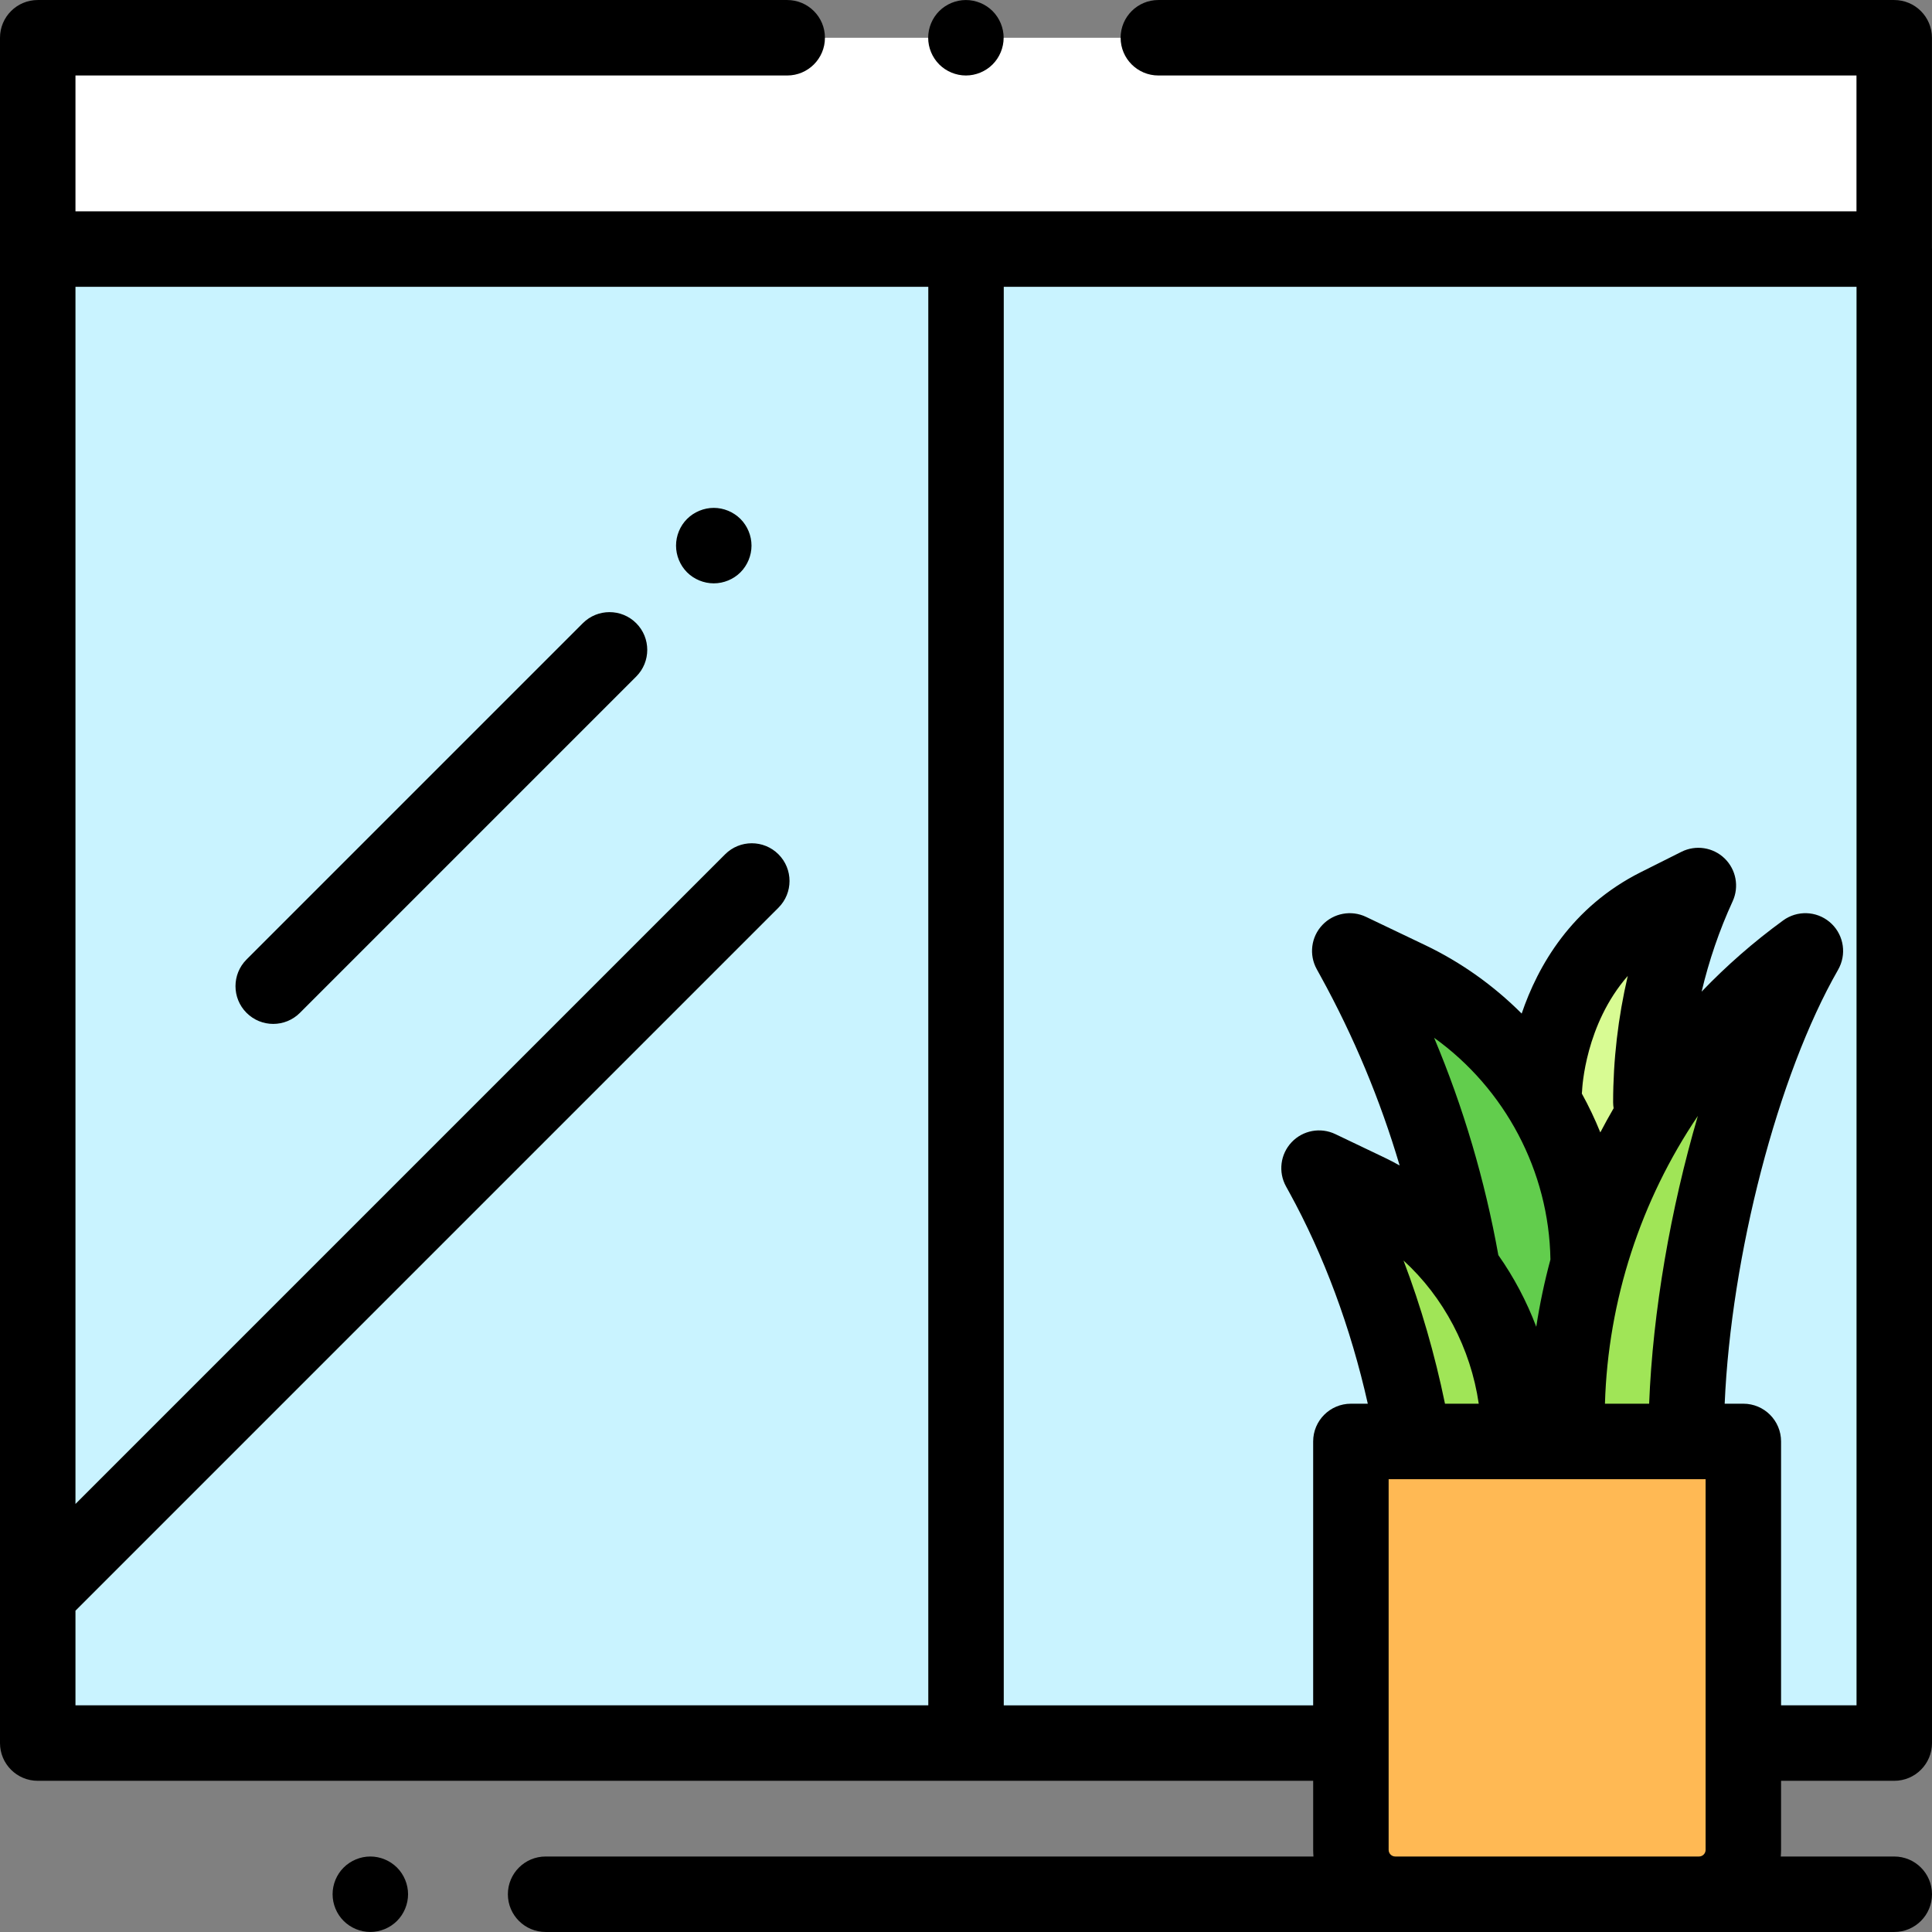
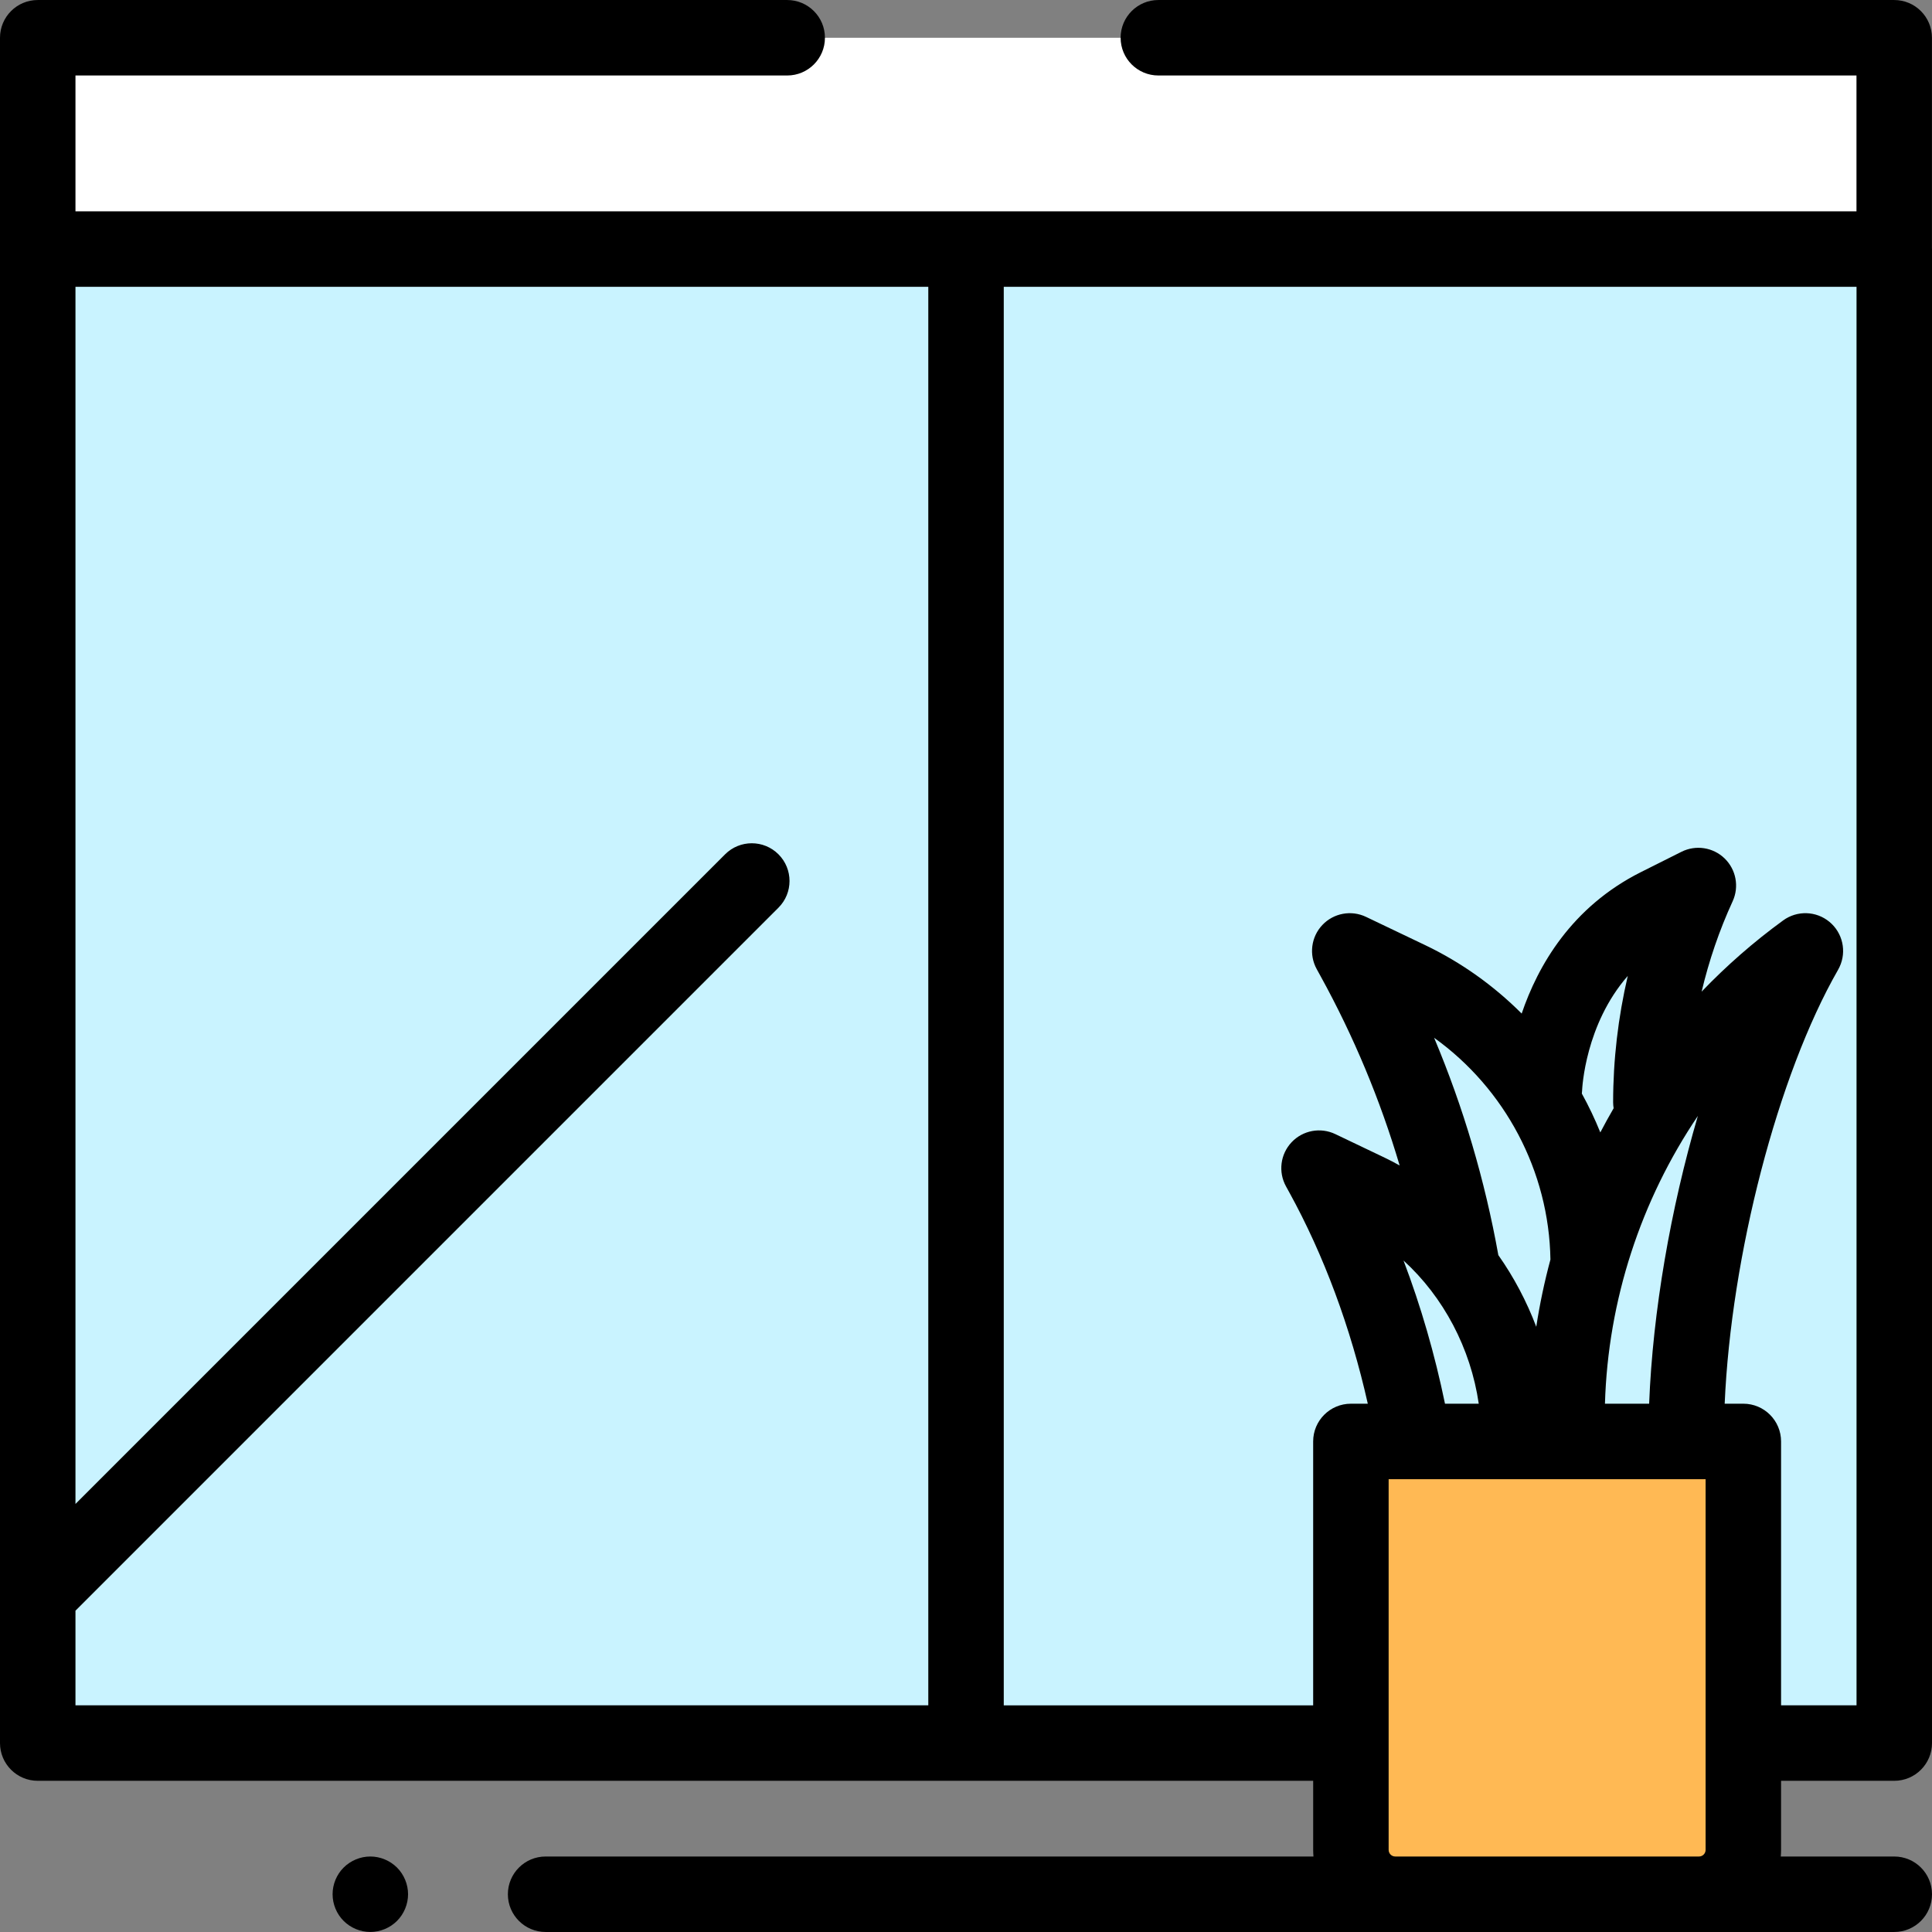
<svg xmlns="http://www.w3.org/2000/svg" viewBox="0 0 512 512">
  <rect x="0" y="0" width="512" height="512" fill="#808080" stroke="none" />
  <path fill="#C9F3FF" d="M10 66.008h491.997v395.93H10z" />
-   <path d="M409.27 288.77s1.063-34.157 30.076-48.712l10.737-5.38c-8.294 18.018-12.588 37.617-12.588 57.452v1.618l-13.034 20.087-15.19-25.064z" fill="#D8FB93" />
-   <path d="M420.896 334.92c0-32.21-18.5-61.556-47.562-75.445l-15.632-7.47 1.044 1.897c14.04 25.52 23.704 53.098 28.696 81.584l21.826 45.51 11.628-46.076z" fill="#62CD4D" />
  <g fill="#A0E557">
-     <path d="M402.555 380.996c0-27.012-15.515-53.515-39.886-65.163l-13.11-6.265.875 1.59c11.762 21.38 19.86 45.976 24.05 69.837h28.07zM415.252 380.996v-4.828c0-49.11 23.487-95.26 63.193-124.163l-.03.065c-19.08 33.262-31.567 88.49-31.567 128.926h-31.596z" />
-   </g>
+     </g>
  <path fill="#FFF" d="M10 10.01h491.987v55.997H10z" />
  <path d="M450.252 501.993h-80.498c-6.49 0-11.75-5.26-11.75-11.75V381.996H462v108.247c0 6.49-5.26 11.75-11.748 11.75z" fill="#FFB954" />
-   <path d="M255.976 20.006c2.63 0 5.21-1.07 7.07-2.93 1.86-1.86 2.93-4.44 2.93-7.07s-1.07-5.21-2.93-7.07c-1.86-1.86-4.44-2.93-7.07-2.93s-5.21 1.07-7.07 2.93c-1.86 1.86-2.93 4.44-2.93 7.07s1.07 5.21 2.93 7.07 4.44 2.93 7.07 2.93zM189.158 134.593c-2.63 0-5.21 1.07-7.08 2.93-1.86 1.86-2.92 4.44-2.92 7.07s1.06 5.21 2.92 7.08c1.87 1.86 4.44 2.92 7.08 2.92 2.63 0 5.21-1.06 7.07-2.92 1.86-1.87 2.93-4.45 2.93-7.08s-1.07-5.21-2.93-7.07c-1.87-1.86-4.44-2.93-7.07-2.93zM154.46 165.15l-89.123 89.123c-3.905 3.905-3.905 10.237 0 14.143 1.953 1.952 4.512 2.93 7.07 2.93s5.12-.978 7.072-2.93l89.122-89.123c3.905-3.905 3.905-10.237 0-14.143-3.907-3.906-10.236-3.906-14.142 0z" />
  <path d="M472 471.932h30c5.522 0 10-4.478 10-10V66.005c0-.09-.01-.18-.014-.27v-55.73c0-5.522-4.478-10-10-10h-195.01c-5.522 0-10 4.478-10 10s4.478 10 10 10h185.01v36H20v-36h188.618c5.522 0 10-4.476 10-10s-4.478-10-10-10H10c-5.522 0-10 4.478-10 10v451.926c0 5.523 4.478 10 10 10h338.005v18.314c0 .59.03 1.172.077 1.75h-203.49c-5.52 0-10 4.478-10 10s4.48 10 10 10H502c5.522 0 10-4.478 10-10s-4.478-10-10-10h-30.076c.046-.578.077-1.16.077-1.75v-18.312zm-89.063-99.936c-2.692-13.068-6.387-25.833-10.99-37.945 10.585 9.643 17.805 23.257 19.937 37.946h-8.947zm44.693-78.294c-1.228 2.105-2.396 4.244-3.53 6.4-1.424-3.53-3.062-6.968-4.898-10.294.024-.226.053-.45.062-.682.036-.9.867-17.632 12.11-30.493-2.56 10.987-3.88 22.27-3.88 33.5 0 .534.055 1.056.136 1.57zm-16.75 40.1c-1.576 5.846-2.833 11.792-3.754 17.812-2.55-6.754-5.936-13.152-10.05-18.995-3.562-19.836-9.253-39.116-17.02-57.595 18.758 13.457 30.462 35.327 30.824 58.777zm39.07-38.065c-7.216 24.608-11.95 51.803-12.91 76.26h-11.71c.806-27.457 9.524-53.906 24.62-76.26zM20 426.85l186.303-186.305c3.905-3.905 3.905-10.237 0-14.143-3.906-3.905-10.236-3.905-14.143 0L20 398.564V76.004h226.007v375.928H20V426.85zm246.007 25.082V76.004H492v375.928h-19.998v-69.936c0-5.522-4.478-10-10-10h-4.945c1.702-39.2 14.04-87.07 30.032-114.952.135-.236.29-.542.407-.79 1.94-4.13.836-9.054-2.684-11.96-3.52-2.91-8.563-3.063-12.253-.376-7.804 5.68-15.023 12.008-21.61 18.873 1.95-8.236 4.694-16.282 8.217-23.933 1.775-3.857.92-8.416-2.13-11.37-3.054-2.95-7.637-3.655-11.435-1.752l-10.74 5.382c-18.435 9.248-27.316 24.87-31.602 37.486-7.357-7.355-15.972-13.545-25.612-18.152l-15.632-7.47c-3.92-1.874-8.6-1.002-11.583 2.156-2.982 3.158-3.585 7.88-1.49 11.687l1.043 1.897c8.79 15.977 15.784 32.76 20.934 50.138-1.294-.72-2.603-1.41-3.94-2.05l-13.11-6.264c-3.92-1.872-8.602-1-11.583 2.158-2.982 3.16-3.584 7.882-1.488 11.688l.873 1.588c9.184 16.695 16.29 35.88 20.808 56.017h-4.478c-5.522 0-10 4.478-10 10v69.936l-81.995.002zm103.747 40.06c-.965 0-1.75-.784-1.75-1.75v-98.246h83.998v98.247c0 .965-.785 1.75-1.75 1.75h-80.498z" />
  <path d="M98.14 491.993c-2.63 0-5.21 1.07-7.07 2.93-1.87 1.86-2.93 4.44-2.93 7.07s1.06 5.21 2.93 7.07c1.86 1.86 4.44 2.93 7.07 2.93s5.21-1.07 7.07-2.93c1.86-1.86 2.93-4.44 2.93-7.07s-1.07-5.21-2.93-7.07c-1.87-1.86-4.44-2.93-7.07-2.93z" />
</svg>